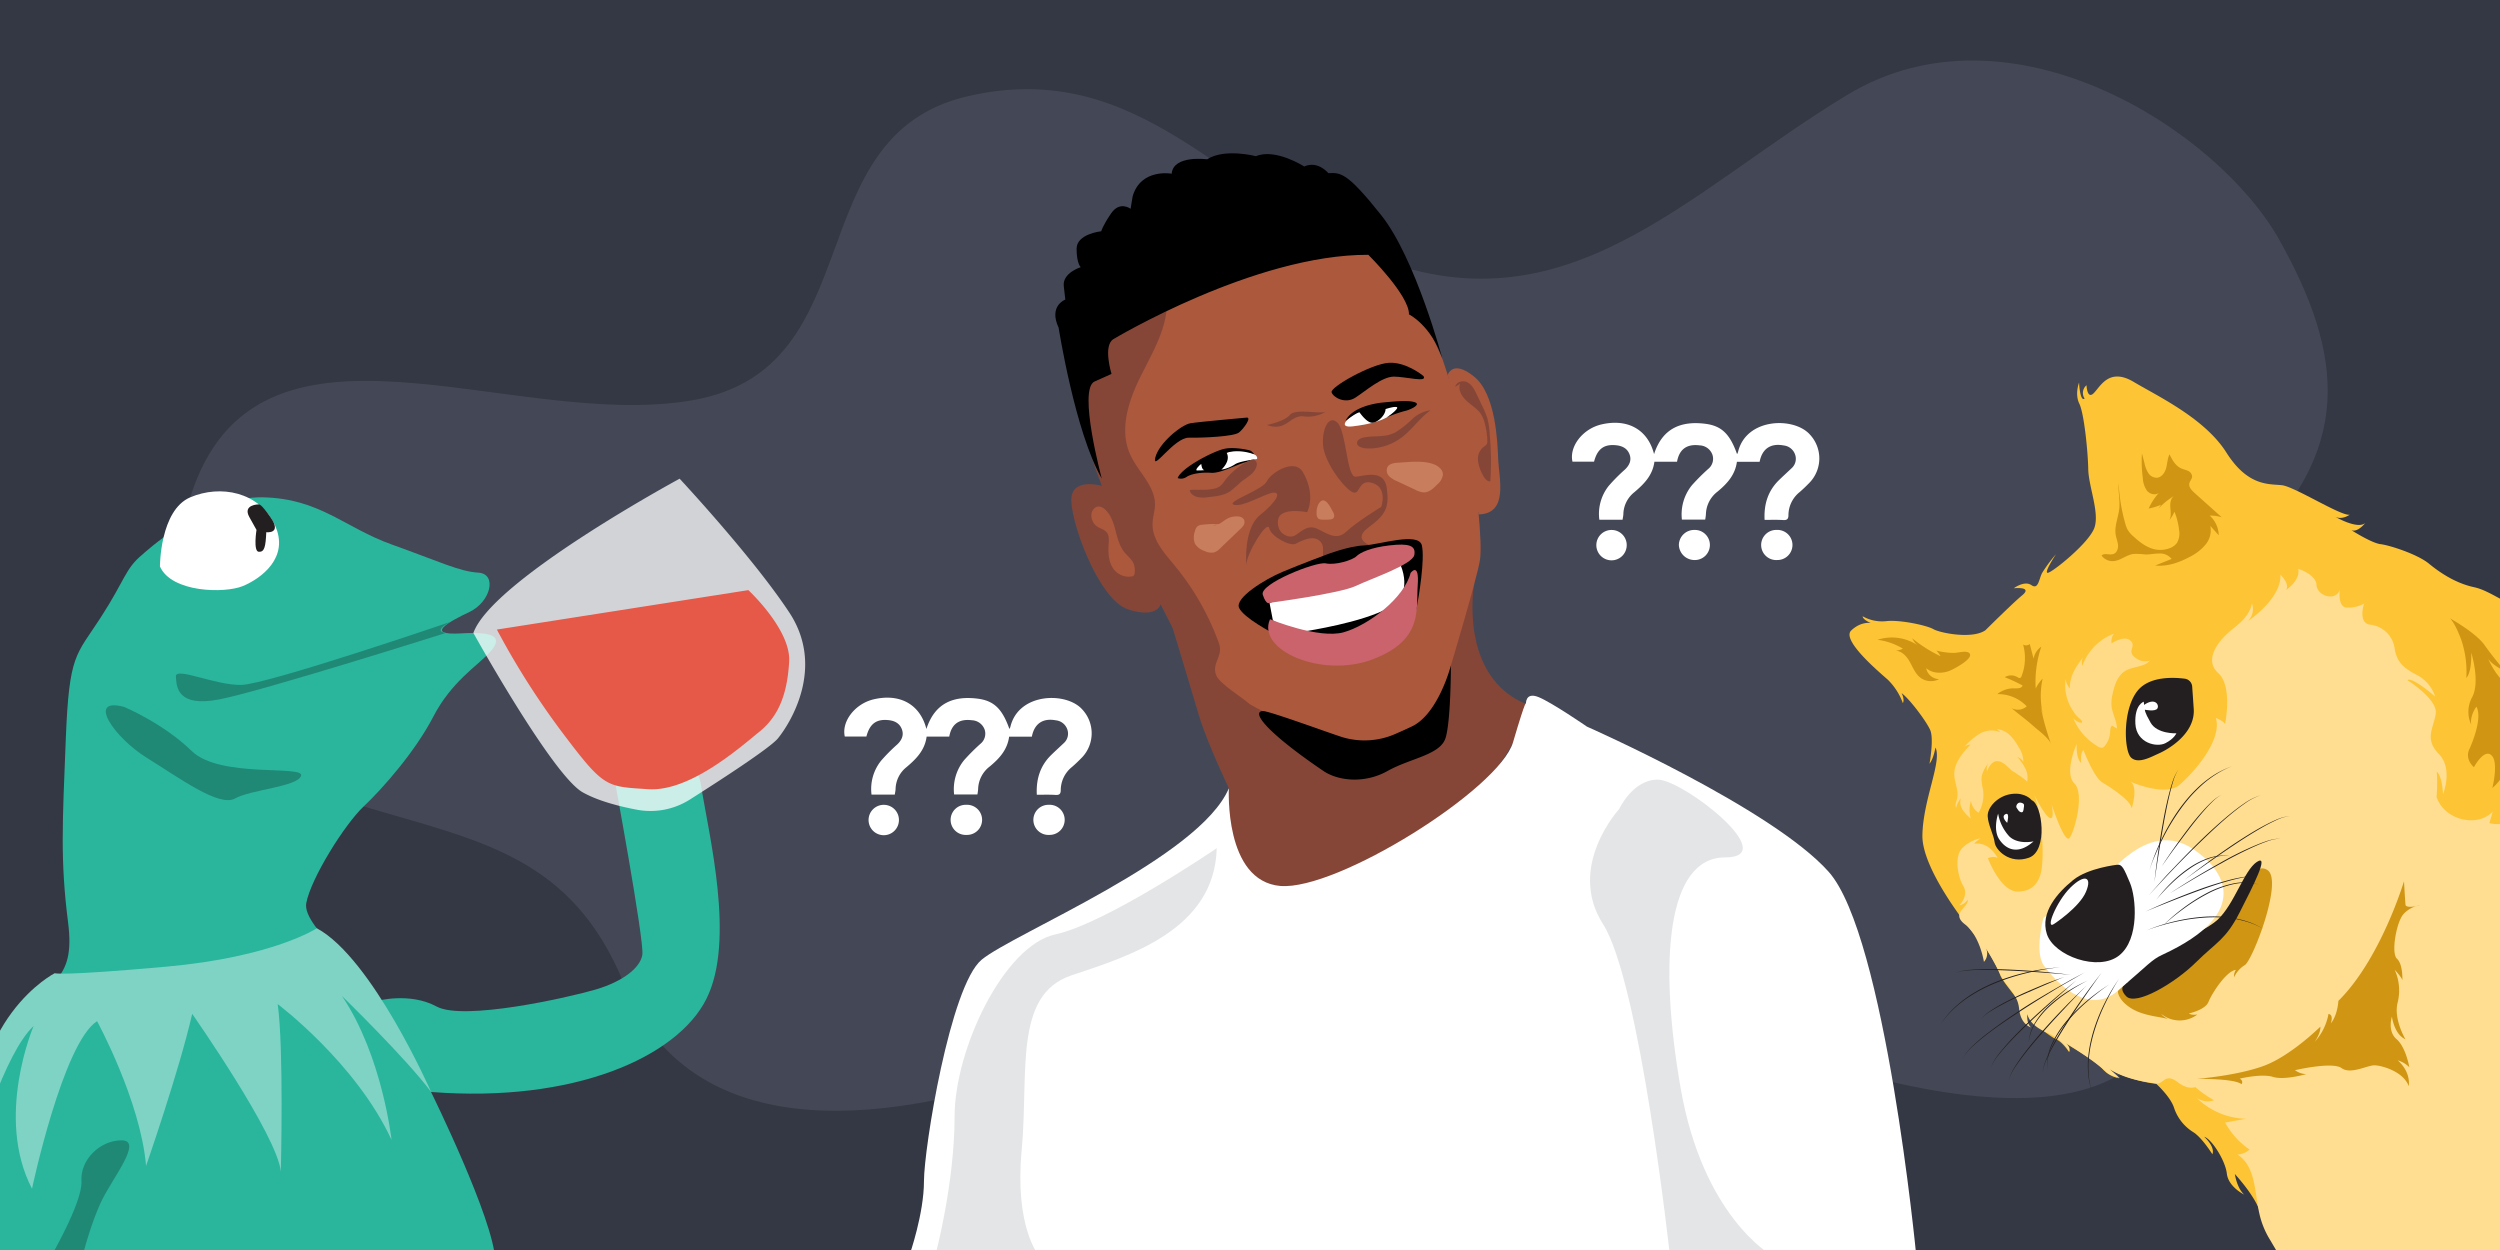
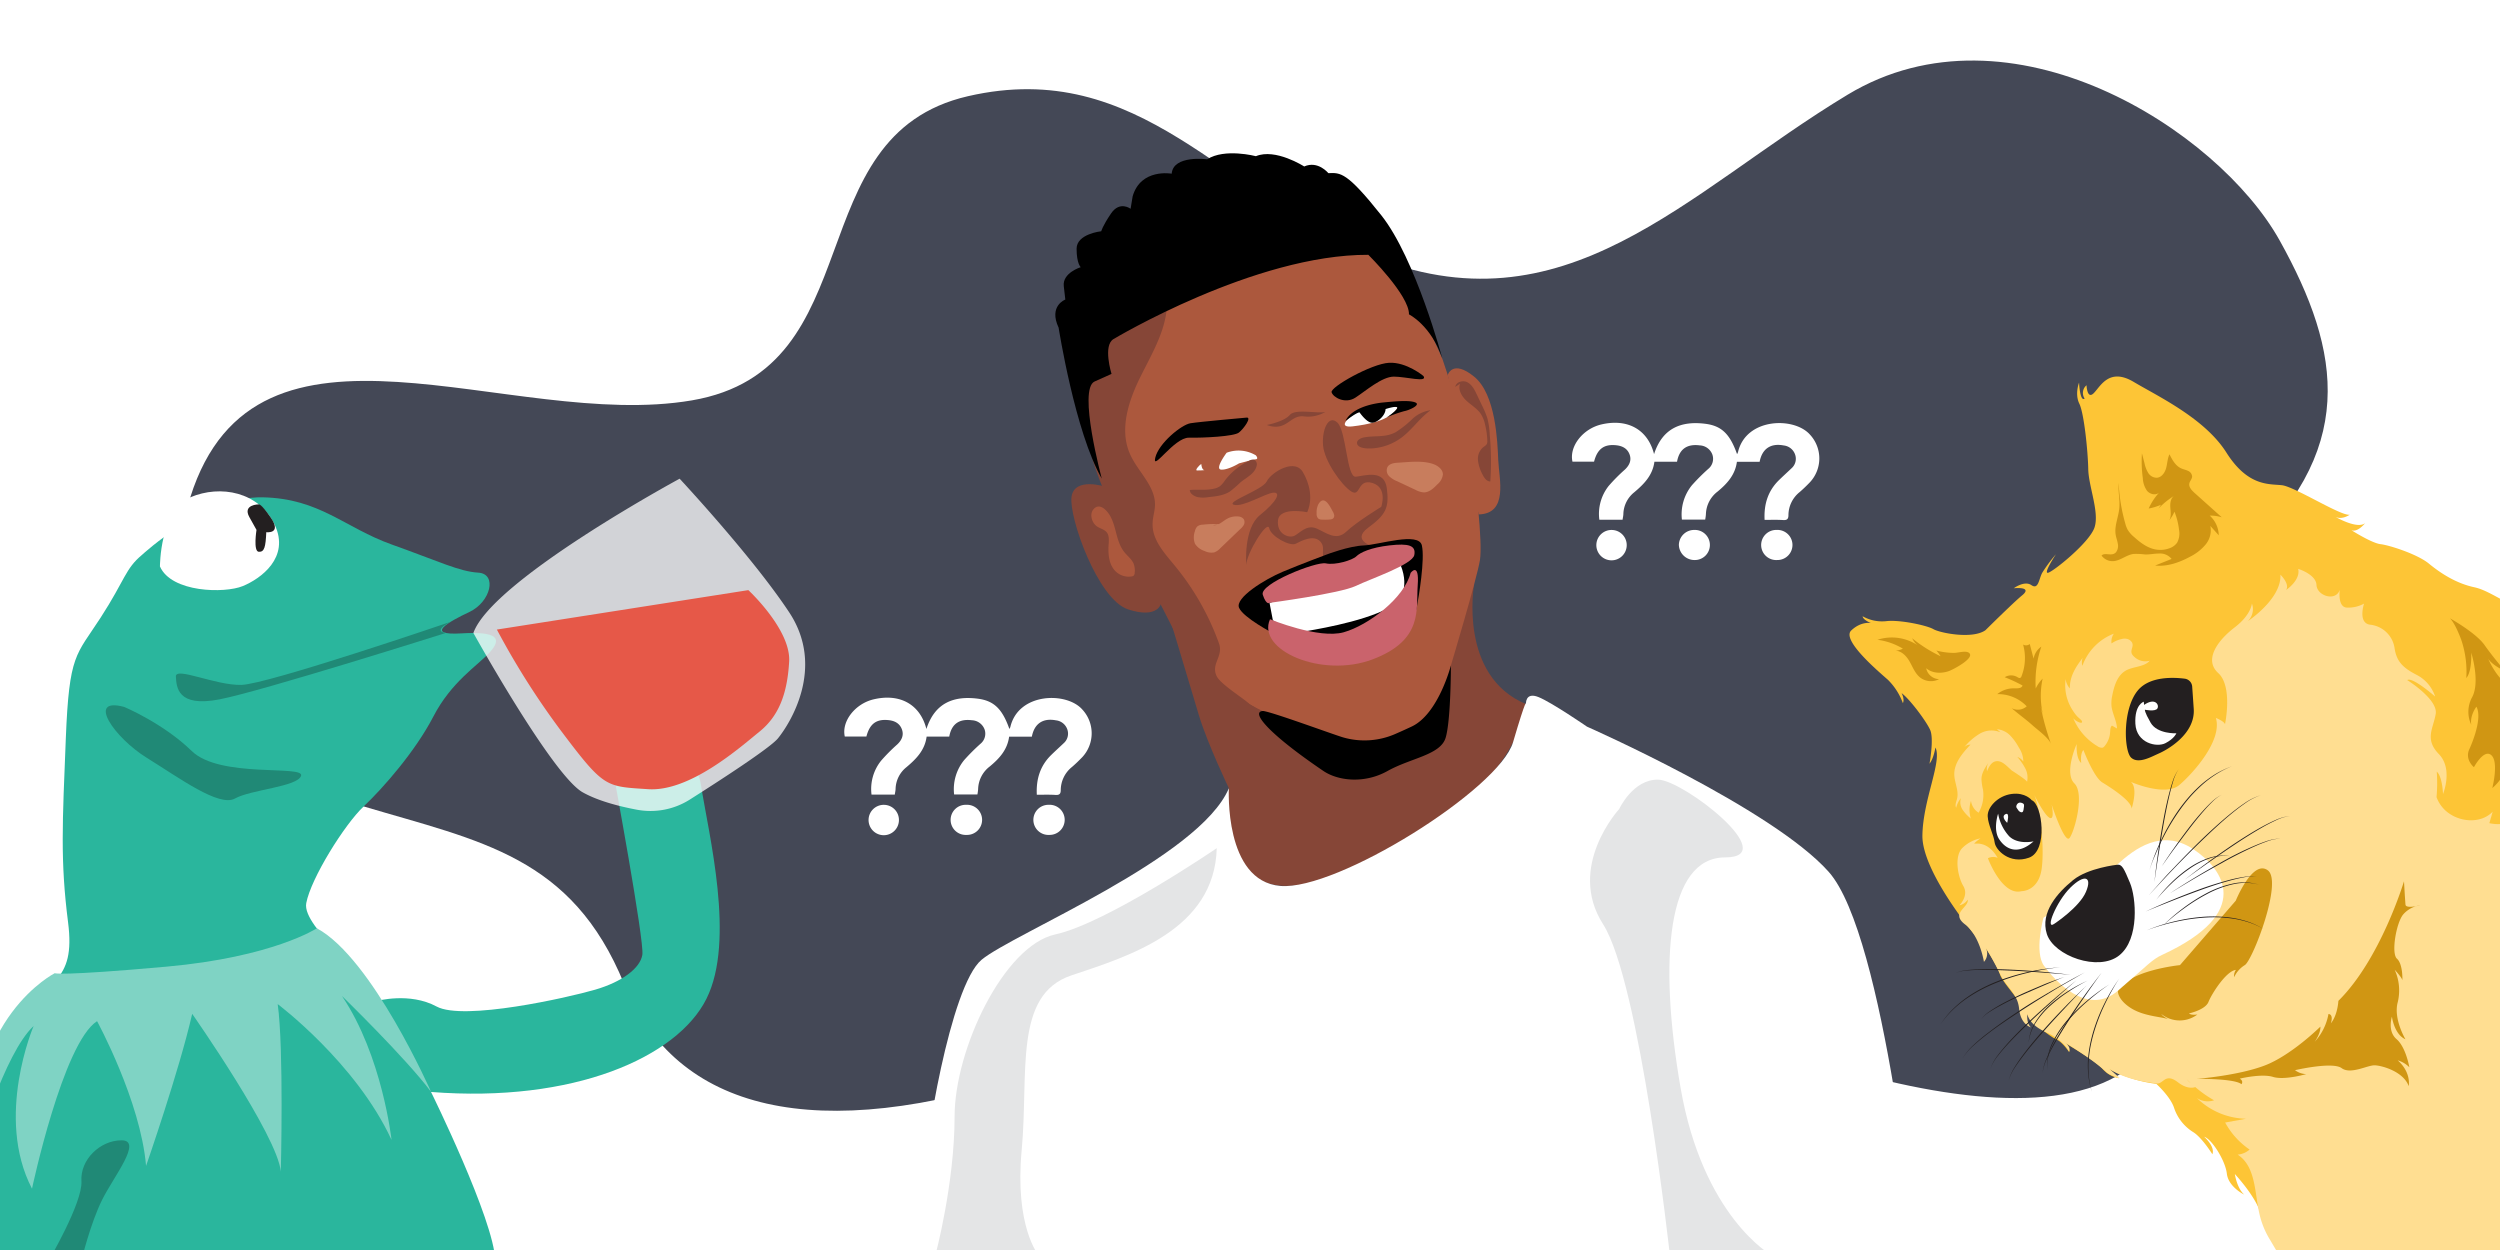
<svg xmlns="http://www.w3.org/2000/svg" id="Layer_1" data-name="Layer 1" viewBox="0 0 800 400">
  <defs>
    <style>.cls-1{fill:#343844;}.cls-2{fill:#444856;}.cls-3{fill:#2ab69d;}.cls-4,.cls-8{fill:#fff;}.cls-5{fill:#231f20;}.cls-6{fill:#7fd3c4;}.cls-7{fill:#208976;}.cls-17,.cls-8{opacity:0.76;}.cls-9{fill:#e65848;}.cls-10{fill:#fdc536;}.cls-11{fill:#ffde91;}.cls-12{fill:#d09613;}.cls-13{fill:#ffdb88;}.cls-14{fill:#864637;}.cls-15{fill:#ac583d;}.cls-16{fill:#ca636c;}.cls-17{fill:#d18967;}.cls-18{fill:#e4e5e6;}</style>
  </defs>
  <title>Sarah-MemeMistakes-Post</title>
-   <rect class="cls-1" width="800" height="400" />
  <path class="cls-2" d="M437.87,81.54c-45.85-18.92-73-63.45-128.11-50.76s-30,87.35-88.36,97.34S82,92.06,60.89,159.14,79,246.93,116.38,258.06,183,274,199.7,314.81,261,366.68,330.87,343.5s116.58-62.78,172.19-35.58,169.5,72.61,190.75,17.29-17-111.35,22.05-146S749.32,112.59,729.52,77,643.14-1,591.28,30.28,500.81,107.51,437.87,81.54Z" />
  <path class="cls-3" d="M45.52,177.49S65.66,158.78,84,159.14s26.26,9.72,41.37,15.11,21.58,8.63,27.69,9,4,9.36-2.87,12.59-14.39,7.56-2.52,6.84,12.95,1.8,9,6.11-12.23,9.36-18,20.51-16.19,23-22.31,28.77S99.48,281.09,98,289s21.58,24.46,22.66,31.3c0,0,10.43-2.88,19.06,1.79s42.09-2.87,50.72-5.39,14.39-6.84,15.11-11.15-9.35-58.64-9.35-58.64,25.54-12.23,28.06,4,11.15,50,1.8,68.71S183.58,353,137.93,349.43c0,0,20.18,40.92,20.54,53.91H-16.35s10.07-20.81,10.43-27.29-4-30.93,8.63-46.76S24.3,314.9,21.78,295.12s-1.8-31.67-.72-58.82,3.24-26.44,11.15-38.67S40,182.07,45.52,177.49Z" />
  <path class="cls-4" d="M51.18,181.26s0-18,9.71-22.12,22-1.75,27,8.75-4.46,17.31-10.23,19.67S54.86,189.66,51.18,181.26Z" />
  <path class="cls-5" d="M82.8,161.4s-5.29,0-3,4.08l2.28,4.09s-1.1,6.87.72,7S85,175,85.21,170.3c0,0,5.1.66,1.43-4.68C83.41,160.92,82.8,161.4,82.8,161.4Z" />
  <path class="cls-6" d="M101.39,297.05s-14,9.22-48.22,12.29-35.65,2.08-35.65,2.08-28.1,14.31-25.24,57.25c0,0,9.11-31.75,18.48-40.34,0,0-12.49,29.08-.52,52.05,0,0,9.89-46.58,20.82-53.61,0,0,13.92,25.5,15.68,46.32,0,0,10.6-30.44,14.76-48.66,0,0,27.32,39,28.36,50.48,0,0,1-39.29-1-53.6,0,0,25,18.73,36.43,43.45,0,0-2.94-26.92-15.87-46.05,0,0,20.42,19.82,28.55,30.72C137.93,349.43,119.17,306.62,101.39,297.05Z" />
  <path class="cls-7" d="M144.14,199S85.59,219,77.21,219.17s-21.15-5.95-20.93-2.65.39,9.92,14,7.27,72.43-21.26,72.43-21.26S138.08,202.23,144.14,199Z" />
  <path class="cls-7" d="M39.76,226.22s12.56,5.28,21.59,14.1,36.13,4.4,35,7.93-16.08,4.41-21.15,7.27-17.85-6.61-28.2-13S27.42,222.91,39.76,226.22Z" />
  <path class="cls-7" d="M26.06,403.34s2.88-11.91,6.64-19.44,13.07-19,6.2-19-13.28,6.2-12.84,13.07-10.63,25.69-10.63,25.69Z" />
  <path class="cls-8" d="M217.48,153.18s-60,32.44-66,49.37c0,0,25.32,45.6,35,51,4.9,2.76,11.73,4.5,17.28,5.55a23.5,23.5,0,0,0,17-3.25c9.67-6.13,25.68-16.51,28.18-19.57,3.62-4.43,15.37-22.52,3.62-40.31S217.48,153.18,217.48,153.18Z" />
  <path class="cls-9" d="M159,201.46l80.47-12.62s13.66,12.65,13.06,22.88-3.26,17.36-9.5,22.41-22.27,19.3-35.63,18.41-14-.3-27-17.52A250.07,250.07,0,0,1,159,201.46Z" />
  <path class="cls-10" d="M635.34,201.67s9.08-9,11.69-11.11.37-2.57-2.62-2.32c0,0,3.39-2.55,5.63-1s2.37-1.82,3.44-3.9a48.37,48.37,0,0,1,4.44-6s-4.18,6.28-2.55,5.95,13.24-9.63,14.87-14.49-1.9-13.14-2-18.69-1.32-17.81-2.85-20.92-.09-6.76-.09-6.76.26,6.28,1.79,5.11a3.18,3.18,0,0,1,.6-4.26s.16,4.68,2.31,2.53,4.9-8.28,12.76-3.61,22.75,11.66,29.68,22.61,13.7,10,17.78,10.46,19,10,21.69,9.43c0,0-2.66,1.94-4.93.5,0,0,7.31,4.34,9.88,2.18,0,0-2.37,3.08-4.42,2.28,0,0,6.52,4.15,9.33,4.47s11.8,3.2,15.47,6.22,8.65,6.31,14.53,7.57,12,7.26,16.76,6c0,0-2.5,1.27-4.15,1.07,0,0,8.27,1.36,11.18,4.27s9,9.61,14.9,10.63c0,0-4.11.14-5.94-1,0,0,3.16,3.92,6.14,4.16S850.35,224,856,229.63a112.75,112.75,0,0,0,10.77,9.43s13.78,137.41-139.35,158.08a30.18,30.18,0,0,1-4.08-8.91c-1.47-5.34-8.19-12.54-8.19-12.54s.62,4.48,3,6.59c0,0-5.07-2.45-5.56-6.72s-4.89-11.1-7.25-11.8c0,0,3.59,3.16,2.62,5.6,0,0-3.21-5.17-6-7a14.54,14.54,0,0,1-6.26-7.85c-1.13-3.55-5.68-7.67-5.68-7.67a43.6,43.6,0,0,1-15.09-4.75s1.89,2.61,3.38,3a9.24,9.24,0,0,1-5.46-3c-2.24-2.63-12-8.28-12-8.28s1.71,1.87,1.26,2.86c0,0-2-3.1-4-4s-8.87-6.09-9.39-8.22c0,0-1.18,2.36.24,3.61,0,0-2.55-1.87-1.78-4.25s-6.14-8.84-7.2-12-4.61-8.45-4.61-8.45.48,2.84-.24,3.66c0,0-.85-5.34-2.26-6.75s-17.86-21.45-17.7-32.91,6.38-23.77,4.16-28.16c0,0-.52,3.51-1.89,5.19,0,0,1.48-7.94.22-10.79s-6.63-10-9.16-11.8c0,0,1.07,1.91.42,3.2a20.3,20.3,0,0,0-4.77-7.45c-3.14-2.77-14.93-12.74-11.77-15.78s6.32-2.4,6.32-2.4-2.61-1-2.65-2.16a12.59,12.59,0,0,0,7.55,1.56c4.24-.52,12.94,1.32,15.09,2.56S631.19,204.61,635.34,201.67Z" />
  <path class="cls-11" d="M861.58,242.06a6,6,0,0,1-3.68,2.55c-1.95.26-3.72-1.13-5-2.59s-2.54-3.16-4.37-3.89-4.47.18-4.59,2.15a48.6,48.6,0,0,1-5.57,10.24,17.2,17.2,0,0,1-6.25,5.89c-2.6,1.26-6,1.27-8.18-.61a14.32,14.32,0,0,1-6.76,16.44,4.48,4.48,0,0,1-3.92.51,4.78,4.78,0,0,1-2-2.48,25.07,25.07,0,0,1-2.37-11,12.48,12.48,0,0,1-12.3,4.14l1.07-3.67c-4,4.16-11.48,3.36-15.52-.77a10.66,10.66,0,0,1-2.45-3.89,50.43,50.43,0,0,0,.07-8.16c1.84,1.62,2,7.18,2,7.18s3.32-8-1.33-12.8-1.77-8.18-1-12.85-9.12-10.82-9.12-10.82c1.66-1.14,8.94,5.27,8.94,5.27a12,12,0,0,0-5.88-6.92c-4.68-2.38-6.47-4.49-7.1-8.52a8.82,8.82,0,0,0-7.77-7.55c-4.1-.48-2-6.76-2-6.76a10.4,10.4,0,0,1-5.66,1.27c-2.88-.34-2.11-5.66-2.11-5.66-1.32,3.86-7.31,1.89-7.45-1.55s-5.87-5.17-5.87-5.17c.88,3.59-3.87,6.76-3.87,6.76,1.31-1.91-1.81-4.91-1.81-4.91.42,7.73-10.4,14.86-10.4,14.86a5.32,5.32,0,0,0,1.28-5.62s-.23,3.6-5.52,7.64-10,10.28-5.26,14.6S712,231.74,712,231.74c-.33-1-2.92-2-2.92-2,2.14,7.16-7.17,17.58-11.68,21.45s-15.56-1-15.56-1c2.46,1.8.28,8.58.28,8.58,0-2.47-6.68-6.74-9.4-8.4S666.69,240,666.69,240c-1.11,1.23-.69,4.17-.69,4.17-1.8-1.58-1.47-6.07-1.47-6.07s-4.13,9.22-.73,12.59,0,15.57-1.57,17.49-5.71-10.73-5.71-10.73,1.13,5.22-.69,4.23-5.16-7.86-5.16-7.86c2,3.59,3.65,16.53,2.69,24s-6.49,7.36-6.49,7.36c-6.25,1.59-10.74-10.54-10.74-10.54a3.74,3.74,0,0,1,3.13-.13c-3.71-6.28-8.06-4-7.42-4.7a11.3,11.3,0,0,1,1.93-1.53,11.37,11.37,0,0,0-6,3.26c-2.36,2.67-1.35,8.88.5,12s-1.27,6.16-1.27,6.16a4.07,4.07,0,0,0,2.66-1.82c.52,2.42-5.64,4.28-.86,7.92s6.06,12,6.06,12a4,4,0,0,0,.6-4.51c.15.25,2.5,4.09,4.59,8.42,2.16,4.49,5.56,6.07,6.07,11.14s3.8,5.91,3.8,5.91c-1.63-1.43-1.13-4.41-1.13-4.41s0,3.28,5.9,5.94,7.44,6.24,7.44,6.24c.62-1.63-1.26-2.86-1.26-2.86,8.35,5.11,12,8.28,13.18,9.43s4.26,1.86,4.26,1.86l-3.38-3c5,3.56,12.76,4.4,15.09,4.75s2.73-3.61,6.93-.37c2.53,1.95,4.43,1.89,5.55,1.53a36.42,36.42,0,0,0,6,4.22,6.24,6.24,0,0,1-5.5-.72A23.23,23.23,0,0,0,718.72,358l-6.67,1.21a24.79,24.79,0,0,0,7.82,8.65,6.66,6.66,0,0,1-3.83,1.62c5.87,3.78,5.41,12.25,7,19.06a27.07,27.07,0,0,0,3.29,8.07c.8,1.31,14.44,24.76,15.81,25.44a9.57,9.57,0,0,0,5,.54,265.53,265.53,0,0,0,34.24-5,76.3,76.3,0,0,0,16.23-4.78c8.36-3.8,2.57-32.31,9.59-38.23q10.79-9.11,22.41-17.14c3.2-2.21,6.48-4.39,9-7.31,2.72-3.09,4.5-6.87,6.43-10.5,4.41-8.27,9.77-16,14-24.39a101.61,101.61,0,0,0,10.72-40.77c.22-4.71.09-9.53-1.48-14-.76-2.16-1.88-4.32-1.72-6.61.09-1.31.59-2.57.62-3.89C867.23,246.67,864.27,244.1,861.58,242.06Zm-161.8,103.3c.39.42.79.82,1.2,1.22A5.58,5.58,0,0,1,699.78,345.36Z" />
  <path class="cls-12" d="M677.73,317.11s-.23,2.61,4,5.38,9.92,2.82,12.14,3.68c0,0-2-1.09-2.22-1.67a9.38,9.38,0,0,0,11.51.14s-1.94.32-2.69-.34c0,0,5.24-1.13,6.25-3.7s5.66-9.9,8.78-10.24a3.3,3.3,0,0,0-.57,2.34,8.77,8.77,0,0,1,3.4-3.86c2.47-1.47,12.24-26.72,7.37-30.33s-10.25,9.7-10.25,9.7l-17.86,20.63S681.12,310.47,677.73,317.11Z" />
  <path class="cls-5" d="M701.5,219.71a2.74,2.74,0,0,0-2.37-2.53c-3.69-.47-11-.77-14.83,3.53-5.19,5.89-4.66,19.57-2.34,21.73s6.5-.3,8.91-1.35,11.7-6.08,11.12-14.3C701.75,223.27,701.6,221.07,701.5,219.71Z" />
  <path class="cls-4" d="M686,224.55s-3,.89-2.68,7.07,6.84,7.65,9.65,6.18,3.48-3.14,3.48-3.14-6.13.29-8.25-3.4-1.83-4.15-1.83-4.15,3.34.71,4-.41-.69-3.59-4.26-1.14Z" />
  <path class="cls-5" d="M650.16,256.07s-2-2.6-6.47-2-7.77,4.33-7.63,7.13,1.93,5.91,2.22,8.35,4.8,7.13,11,4.91S653.5,257.34,650.16,256.07Z" />
  <path class="cls-4" d="M650.75,269.23s-4.93,1.17-7.8-1.61a14.4,14.4,0,0,1-3.55-7.25s-1.74,5,.34,8.19S645.66,273.77,650.75,269.23Z" />
-   <path class="cls-5" d="M680.86,314.33s-3.56,1.33-.46,4.49S696,314.56,702.64,308s9.55-7.25,14-15.94,9.66-18.94,5.55-16.24-7.17,13.52-12.58,18.52S685,305.63,680.86,314.33Z" />
  <path class="cls-4" d="M642.3,263.31s-2.13-1.93-.58-2.76S642.3,263.31,642.3,263.31Z" />
  <path class="cls-4" d="M653.9,293.69s-3,11.05.19,15.37,13.67,16.48,23.6,8,10.81-9.94,14.26-11.53c29.24-13.51,19.73-27.39,9.74-33.9s-18.55-.1-24.21,5.07S653.9,293.69,653.9,293.69Z" />
  <path class="cls-4" d="M646.51,259.84c.9.38,1-.42,1.09-1.24s.42-1.4-.82-1.73-1.84,1.16-1.45,1.64S645.88,259.57,646.51,259.84Z" />
  <path class="cls-5" d="M677.48,276.72s-9.28,1-14.09,4.91S652.74,291.9,655,298.9s16.53,12.12,23.14,6.84,5.37-18.69,3.47-23.18S679.11,276.49,677.48,276.72Z" />
  <path class="cls-4" d="M657.41,295.59s8-5.26,10.1-10.21-.53-5.75-5-1.33S654.2,297.92,657.41,295.59Z" />
  <path class="cls-12" d="M769.28,282s-7.44,24.86-21,38.28c0,0-.19,4.44-2.41,7.2,0,0,1-2.85-.76-3a17.78,17.78,0,0,1-4.39,8.87s1.94-2.68,1.8-4.83c0,0-9.37,9.29-18,12.51s-21.47,4.2-21.47,4.2,12.11-.14,14.22,1.72c0,0,.81-1-.56-1.78,0,0,7-1.7,10.65-.56s10.64-.9,10.64-.9a6.3,6.3,0,0,1-3.6-1.25s12-2.81,14.92-.66,8.3-1,10.65-.9,9.12,2,10.83,6.66c0,0,.86-4.38-3.54-8.25a8.61,8.61,0,0,1,3.73,2.21s-1.09-6.42-4.1-9-1.47-7.19-1.47-7.19.69,5.64,4.32,7.24c0,0-3.94-6.58-2.45-11.91a16,16,0,0,0-1-10.35s2.31,2.47,2.48,3.37c0,0,.19-5.19-1.74-6.89s-.23-11.52,2-14.17a8.72,8.72,0,0,1,5.46-2.92s-4.59,1.2-4.73-.21S769.28,282,769.28,282Z" />
  <path class="cls-12" d="M790.1,239.94s4.61-9.69,2.35-13.8c0,0-2.15,2.78-1.64,5.79a9.71,9.71,0,0,1,.32-8.91c2.57-5-.33-14.17-.33-14.17s.29,6-1.58,8.12a31.88,31.88,0,0,0-1.65-12.32c-2.22-5.87-3.64-6.82-3.64-6.82s8.31,4.6,11.12,8.59,6.62,8.4,6.62,8.4-4.29-2-5.46-4.06c0,0,2.37,5.86,6.47,8.57s-.86,8,1.84,10.82,7.77,12.13,6.46,16.7-3.42,13.12-2.16,15.28c0,0-3.32-8-2.59-13.14s-5.26-9.6-5.26-9.6,2.41,3.93.56,7.58a15.5,15.5,0,0,1-4,5.22s2.13-8.23-.26-10.49-5.61,3.8-5.61,3.8S788.77,243.19,790.1,239.94Z" />
  <path class="cls-13" d="M661,217.31a5.72,5.72,0,0,0,1.35,3c-.07-4,2-7,4.12-9.83a4,4,0,0,0-.11,2.59,17.27,17.27,0,0,1,10.08-10.3,4.44,4.44,0,0,0-.75,3.13,9,9,0,0,1,3.23-1.41,3.63,3.63,0,0,1,1.71-.05,2.53,2.53,0,0,1,1.59,1.12c.73,1.29-.63,2.4,0,3.72a3.1,3.1,0,0,0,.76.91,5.1,5.1,0,0,0,4.94,1.24c-1.67,1.94-5,1.83-7.38,3-2.94,1.5-4,4.91-4.64,8.26a10.91,10.91,0,0,0-.22,3.25c.26,2.36,1.71,4.87,1.75,7.17l-1.61-.92c-.53.47-.52,1.34-.58,2.12a7.59,7.59,0,0,1-1.83,4.51,1.18,1.18,0,0,1-.64.45,2.48,2.48,0,0,1-1.62-.51,18.89,18.89,0,0,1-7.77-9.07c.31.82,3.22,2.38,2.85,1.12-.12-.4-1.12-1.14-1.44-1.48a12.91,12.91,0,0,1-1.56-2.07A14.64,14.64,0,0,1,661,217.31Z" />
  <path class="cls-13" d="M648.65,250.22a6.27,6.27,0,0,0-.57-4.34,18.29,18.29,0,0,0-2.54-3.66,3.94,3.94,0,0,1,1.92,1.49,8,8,0,0,0-1.42-4.47,17.06,17.06,0,0,0-2.79-3.89,6.69,6.69,0,0,0-4.24-2l1.16,1a7.39,7.39,0,0,0-6.61.41,18.92,18.92,0,0,0-5.14,4.52,2.67,2.67,0,0,1,2.13-1c-2.55,2.73-5.27,5.87-5.18,9.61.07,2.57,1.49,5.1.91,7.6-.23,1-.78,2.1-.31,3a7.84,7.84,0,0,1,1.53-3.1,4.3,4.3,0,0,0,.52,3.71,12.7,12.7,0,0,0,2.65,2.83,9.05,9.05,0,0,1,.05-5.66,5.23,5.23,0,0,0,2.44,3.8,11.43,11.43,0,0,0,1.4-7.37,18.28,18.28,0,0,1-.49-3.36c0-2,1.26-3.87,2.44-5.56a3.71,3.71,0,0,0-.65,3c.55-1.32,1.28-2.8,2.67-3.14,2.15-.52,3.87,1.83,5.35,3C644.55,247.06,648.77,249.77,648.65,250.22Z" />
  <path class="cls-12" d="M677.16,176.67a3.4,3.4,0,0,0,.53-2.74c-.15-.94-.51-1.85-.67-2.79-.47-2.82.87-5.6,1.15-8.45.27-2.7-.42-5.42-.21-8.13a57.46,57.46,0,0,0,2.11,12.89,9.19,9.19,0,0,0,.79,2.08,9.29,9.29,0,0,0,2.06,2.32c2,1.81,4.3,3.56,7,4a8.34,8.34,0,0,0,4.26-.39,5,5,0,0,0,2.49-1.79,6.15,6.15,0,0,0,.62-4.15,22.61,22.61,0,0,0-1.46-5.78,12.27,12.27,0,0,1-1.66,2.76c.67-1.2.44-2.68.34-4.05s.07-3,1.19-3.76a24,24,0,0,0-5,4.08l.82-1.25a18.14,18.14,0,0,1-3.94,1.21,19.06,19.06,0,0,1,3.35-5.11c-1.06,1-2.93.56-3.87-.56A7.53,7.53,0,0,1,685.7,153a39,39,0,0,1-.28-7.94l.84,3.25a9.6,9.6,0,0,0,1.19,3.05,3.22,3.22,0,0,0,2.76,1.52c1.52-.12,2.55-1.63,2.95-3.09s.42-3.05,1.07-4.42c.89,1.77,1.91,3.67,3.71,4.49.71.33,1.5.46,2.21.81a2.12,2.12,0,0,1,1.33,1.78c0,.81-.73,1.45-.89,2.24-.23,1.17.74,2.19,1.62,3l8.75,7.84a12.64,12.64,0,0,0-3.86-.54,8.73,8.73,0,0,1,2.9,6.3l-2.69-3a7.16,7.16,0,0,1-1.55,6,15.46,15.46,0,0,1-5,3.89c-3.41,1.84-7.26,3.19-11.11,2.79l5.26-2.11a4.69,4.69,0,0,0-4-1.73c-1.5,0-3,.34-4.49.3a21.33,21.33,0,0,0-3.74-.16c-2.45.34-4.52,2.49-7,2.29a4.33,4.33,0,0,1-3.18-1.78C673.6,176.6,675.84,178.25,677.16,176.67Z" />
  <path class="cls-12" d="M619.65,208.17A14.13,14.13,0,0,1,621,210a44,44,0,0,1-9.11-5.77,5.83,5.83,0,0,0,1.76,2.26,14.92,14.92,0,0,0-12.87-1.76,21,21,0,0,1,8.14,2.84,6.13,6.13,0,0,1-2.48.65c2,0,3.65,1.73,4.65,3.5s1.75,3.8,3.34,5.07a5.63,5.63,0,0,0,6.07.54,4.37,4.37,0,0,1-4.12-3.5c1.94,1.67,4.87,1.78,7.28.91,1.35-.48,8.44-4.2,6.44-5.81-1-.84-3.58,0-4.84,0A22.38,22.38,0,0,1,619.65,208.17Z" />
  <path class="cls-5" d="M686.6,291.69q4.26-2,8.61-3.76c2.89-1.2,5.82-2.33,8.76-3.4s5.93-2,9-2.84c1.52-.4,3.05-.76,4.6-1a14.42,14.42,0,0,1,4.68-.13,14.32,14.32,0,0,0-4.66.28c-1.54.29-3,.67-4.56,1.1-3,.84-6,1.84-8.91,2.9s-5.87,2.17-8.78,3.32S689.49,290.47,686.6,291.69Z" />
  <path class="cls-5" d="M694.39,285.86c2.77-1.83,5.59-3.6,8.43-5.31s5.72-3.36,8.64-5,5.87-3.11,8.91-4.45c1.52-.67,3.06-1.31,4.63-1.84a15.42,15.42,0,0,1,4.88-.94,15.19,15.19,0,0,0-4.83,1.08c-1.56.56-3.08,1.22-4.58,1.91-3,1.39-6,2.91-8.87,4.51s-5.8,3.22-8.66,4.89S697.22,284.12,694.39,285.86Z" />
  <path class="cls-5" d="M699,281.6q3.9-3.09,7.93-6t8.17-5.69c2.78-1.82,5.58-3.6,8.49-5.21,1.46-.8,2.94-1.57,4.46-2.23a15.14,15.14,0,0,1,4.77-1.36,15.14,15.14,0,0,0-4.71,1.49c-1.5.7-3,1.48-4.4,2.3-2.88,1.65-5.68,3.42-8.44,5.26s-5.49,3.72-8.2,5.63S701.62,279.63,699,281.6Z" />
  <path class="cls-5" d="M690,287.94a49.22,49.22,0,0,1,4.72-5.39,42.45,42.45,0,0,1,5.48-4.61,25.67,25.67,0,0,1,6.36-3.31,15.63,15.63,0,0,1,3.51-.78,13.33,13.33,0,0,1,3.57.13,14.76,14.76,0,0,0-7,.87,26.17,26.17,0,0,0-6.26,3.34,44.13,44.13,0,0,0-5.5,4.53c-.87.82-1.7,1.67-2.52,2.54S690.76,287,690,287.94Z" />
  <path class="cls-5" d="M691.94,296.39a63.19,63.19,0,0,1,6.66-5.77,56.59,56.59,0,0,1,7.44-4.76,32,32,0,0,1,8.27-3.07,16.38,16.38,0,0,1,8.73.36,15.24,15.24,0,0,0-4.34-.63,18.27,18.27,0,0,0-4.35.5,33,33,0,0,0-8.17,3.11,59.19,59.19,0,0,0-7.44,4.68q-1.79,1.29-3.48,2.69C694.12,294.43,693,295.39,691.94,296.39Z" />
  <path class="cls-5" d="M687.67,286.45c1.32-1.52,2.67-3,4-4.52s2.74-3,4.13-4.43q4.15-4.39,8.48-8.63c2.92-2.8,5.89-5.53,9-8.1,1.56-1.27,3.15-2.52,4.83-3.65a18.33,18.33,0,0,1,5.41-2.67,18.6,18.6,0,0,0-5.33,2.79c-1.65,1.15-3.23,2.4-4.78,3.69-3.09,2.59-6,5.34-8.93,8.16s-5.75,5.65-8.55,8.55c-1.4,1.45-2.78,2.91-4.16,4.39S689,285,687.67,286.45Z" />
  <path class="cls-5" d="M691.76,277.24q2-3.17,4.2-6.24c1.44-2.05,2.93-4.07,4.45-6.06s3.12-3.93,4.81-5.78c.85-.93,1.72-1.83,2.65-2.68a11.5,11.5,0,0,1,3.08-2.14,11.25,11.25,0,0,0-3,2.25c-.9.86-1.75,1.78-2.57,2.72-1.65,1.88-3.23,3.83-4.75,5.82s-3,4-4.5,6S693.2,275.19,691.76,277.24Z" />
  <path class="cls-5" d="M689.42,282.27q.48-4.61,1.13-9.2c.43-3.06.92-6.12,1.45-9.16s1.14-6.08,1.88-9.08c.38-1.5.78-3,1.27-4.47a14.72,14.72,0,0,1,2-4.18,14.38,14.38,0,0,0-1.84,4.23c-.45,1.47-.83,3-1.18,4.47-.69,3-1.28,6-1.82,9.08s-1,6.09-1.51,9.14S689.85,279.21,689.42,282.27Z" />
  <path class="cls-5" d="M687.8,278.53a69.31,69.31,0,0,1,4-10.2,66.59,66.59,0,0,1,5.59-9.46c1.08-1.48,2.22-2.92,3.44-4.29a46.05,46.05,0,0,1,3.93-3.85,37.08,37.08,0,0,1,4.47-3.2,32.64,32.64,0,0,1,5-2.34,32.42,32.42,0,0,0-4.89,2.46,37,37,0,0,0-4.39,3.26,52.21,52.21,0,0,0-3.88,3.85,53.77,53.77,0,0,0-3.4,4.29,68.53,68.53,0,0,0-5.63,9.38q-1.23,2.44-2.29,5C689,275.09,688.37,276.79,687.8,278.53Z" />
  <path class="cls-5" d="M687,297.67a60.07,60.07,0,0,1,9.18-2.91,57.85,57.85,0,0,1,9.53-1.43c1.6-.09,3.21-.1,4.82,0a37,37,0,0,1,4.8.56,32.63,32.63,0,0,1,4.65,1.27,27.89,27.89,0,0,1,4.33,2.1,27.25,27.25,0,0,0-4.38-2,32.53,32.53,0,0,0-4.64-1.18,42.39,42.39,0,0,0-4.77-.51,47.81,47.81,0,0,0-4.79.05,60.9,60.9,0,0,0-9.5,1.36c-1.57.34-3.12.73-4.66,1.18S688.54,297.1,687,297.67Z" />
  <path class="cls-12" d="M656.37,238.17A85,85,0,0,1,653,226.06l.83,2.95a26.11,26.11,0,0,1-.18-11.86,11.69,11.69,0,0,0-2.22,3.17,35.07,35.07,0,0,1,1.8-13.4,5.85,5.85,0,0,0-2.48,3.87l-1.23-4.71a1.82,1.82,0,0,1-2.13.17,16,16,0,0,1-.5,10.13.92.92,0,0,1-.38.52c-.32.17-.69-.07-1-.25a3.88,3.88,0,0,0-4,.06,47.75,47.75,0,0,1,5.71,2.66c-.33.95-1.65.92-2.66.9a8.3,8.3,0,0,0-5.43,1.85,12.74,12.74,0,0,1,9.42,3.9,4.22,4.22,0,0,1-4.81.59c2.15,1.92,4.55,3.57,6.7,5.52C652.07,233.6,655.62,236.1,656.37,238.17Z" />
  <path class="cls-5" d="M672.47,311.31c-1.84,2.54-3.63,5.1-5.41,7.67s-3.53,5.17-5.21,7.81-3.33,5.3-4.83,8c-.75,1.37-1.47,2.77-2.09,4.2a14.38,14.38,0,0,0-1.32,4.47,14.58,14.58,0,0,1,1.18-4.53c.6-1.45,1.29-2.86,2-4.25,1.46-2.77,3.1-5.45,4.78-8.09s3.46-5.23,5.28-7.78S670.54,313.78,672.47,311.31Z" />
  <path class="cls-5" d="M667.75,315.32q-3.48,3.54-6.89,7.18c-2.27,2.42-4.53,4.85-6.72,7.34s-4.35,5-6.38,7.63c-1,1.31-2,2.64-2.89,4a15.15,15.15,0,0,0-2.13,4.46,15,15,0,0,1,2-4.54c.87-1.42,1.83-2.77,2.83-4.1,2-2.66,4.14-5.2,6.33-7.69s4.47-4.92,6.78-7.3S665.35,317.61,667.75,315.32Z" />
  <path class="cls-5" d="M664.48,313.69q-3.78,3.24-7.49,6.56c-2.47,2.21-4.93,4.43-7.33,6.73s-4.77,4.6-7,7c-1.12,1.22-2.22,2.46-3.23,3.77a14.9,14.9,0,0,0-2.51,4.26,15.28,15.28,0,0,1,2.39-4.35c1-1.33,2.07-2.6,3.18-3.84,2.22-2.47,4.58-4.81,7-7.11s4.88-4.5,7.38-6.68S661.89,315.76,664.48,313.69Z" />
  <path class="cls-5" d="M668.05,313.79c-1.07.52-2.12,1.1-3.15,1.7s-2,1.22-3,1.88a45.89,45.89,0,0,0-5.66,4.34,26.7,26.7,0,0,0-4.66,5.35,14.9,14.9,0,0,0-2.41,6.63,13.21,13.21,0,0,1,.67-3.51,15.07,15.07,0,0,1,1.55-3.24,25.83,25.83,0,0,1,4.65-5.46,43.79,43.79,0,0,1,5.73-4.31A48.38,48.38,0,0,1,668.05,313.79Z" />
  <path class="cls-5" d="M675,315c-1.22.82-2.4,1.69-3.56,2.59s-2.3,1.83-3.4,2.79a57.89,57.89,0,0,0-6.23,6.2,32.9,32.9,0,0,0-4.87,7.27,18.2,18.2,0,0,0-1.46,4.12,15.64,15.64,0,0,0-.37,4.37,16.58,16.58,0,0,1,1.61-8.59,32.34,32.34,0,0,1,4.86-7.37,55.7,55.7,0,0,1,6.3-6.18A64.51,64.51,0,0,1,675,315Z" />
  <path class="cls-5" d="M667.12,311.17c-1.76,1-3.5,2-5.24,3s-3.48,2-5.21,3.08c-3.45,2.07-6.88,4.2-10.25,6.41s-6.74,4.43-9.95,6.87c-1.61,1.22-3.18,2.47-4.67,3.83a18.2,18.2,0,0,0-3.91,4.57,18.46,18.46,0,0,1,3.81-4.68c1.48-1.38,3-2.65,4.65-3.88,3.19-2.47,6.53-4.75,9.9-7s6.84-4.29,10.32-6.34c1.74-1,3.48-2,5.24-3S665.34,312.12,667.12,311.17Z" />
  <path class="cls-5" d="M660.58,312.62q-3.48,1.41-6.93,2.9c-2.31,1-4.6,2-6.87,3s-4.53,2.13-6.73,3.32c-1.1.59-2.19,1.21-3.24,1.89a11.34,11.34,0,0,0-2.85,2.4,11.29,11.29,0,0,1,2.77-2.52c1-.71,2.11-1.36,3.2-2,2.19-1.23,4.45-2.32,6.72-3.38s4.58-2,6.91-3S658.22,313.46,660.58,312.62Z" />
  <path class="cls-5" d="M662.65,311.94q-4.6-.4-9.24-.73c-3.08-.22-6.16-.44-9.24-.58s-6.17-.26-9.26-.26c-1.54,0-3.09,0-4.62.14a14.53,14.53,0,0,0-4.53.84,14.46,14.46,0,0,1,4.51-1c1.55-.14,3.09-.2,4.64-.23,3.09-.05,6.18.06,9.27.2s6.17.37,9.25.64S659.59,311.56,662.65,311.94Z" />
  <path class="cls-5" d="M659.37,309.53c-1.82.16-3.63.43-5.43.74s-3.59.69-5.36,1.12a68,68,0,0,0-10.41,3.38,53,53,0,0,0-4.93,2.35,49.27,49.27,0,0,0-4.63,2.91,39.16,39.16,0,0,0-4.16,3.55,32,32,0,0,0-3.49,4.21,31.91,31.91,0,0,1,3.38-4.31,38.45,38.45,0,0,1,4.13-3.63,43.31,43.31,0,0,1,4.63-3,55,55,0,0,1,4.95-2.4,67.73,67.73,0,0,1,10.47-3.32A68.65,68.65,0,0,1,659.37,309.53Z" />
  <path class="cls-5" d="M678.2,313.08c-.9,1.33-1.71,2.72-2.49,4.12s-1.52,2.82-2.2,4.27a59.92,59.92,0,0,0-3.45,8.95c-.45,1.53-.83,3.09-1.13,4.66a44.5,44.5,0,0,0-.58,4.76,34.83,34.83,0,0,0,.11,4.79,29.07,29.07,0,0,0,.93,4.71,27.94,27.94,0,0,1-1.07-4.69,32.34,32.34,0,0,1-.2-4.82,38.73,38.73,0,0,1,.54-4.8,47.84,47.84,0,0,1,1.11-4.7,57.51,57.51,0,0,1,3.53-9A59,59,0,0,1,678.2,313.08Z" />
  <path class="cls-14" d="M471.69,187.15s-5.06,29.12,16.62,38.16c0,0-1.44,18.43-25.12,35.42s-52.6,30-63.44,18.26-6.51-26.75-6.51-26.75-6.86-14.28-9.58-23.32l-8.89-29.62Z" />
  <path class="cls-15" d="M461.53,114.74s7.91,23.31,9.29,31.14,3.68,27.62,2.76,33.37-9.29,33.69-9.29,33.69-1.09,20.17-17,25-46.48-11.28-56.15-17.73-11.51-11.53-17.26-22.56-21.35-44.49-21.35-44.49l-7-24.87,6.45-28.46L409.7,72.68,447.33,83Z" />
  <path class="cls-4" d="M447.33,130.23s-8.2-1.31-12.7,1.44-6.09,5.29-1.74,4.76S445.12,134.65,447.33,130.23Z" />
  <path d="M455.5,120.32s-5.39-4.52-11-4.23-18.87,7.79-18.39,9.43,4.33,3.85,7.61,1.73,8.47-6.73,12.32-6.73S457,122.54,455.5,120.32Z" />
  <path d="M398.93,133.63s-15.09,1.33-18,1.81-10.19,6.44-11.25,11.05,6.06-6.51,10.77-6.43,14.42-.39,16-1.64S400.63,133.48,398.93,133.63Z" />
  <path d="M430.56,134.69s3.53-2.73,4.5-2.73c0,0,2.25,3.31,4,3.31s4.32-2.39,4.32-4.37c0,0,3.62-1.19,3.75-.44s-3.36,3.11-3.36,3.11a39.31,39.31,0,0,1,5.57-2c1.55-.27,5.43-2,3.57-2.78s-6.17-.4-10.28,0S432.41,130.77,430.56,134.69Z" />
  <path class="cls-4" d="M392.52,144.88a10.78,10.78,0,0,1,9.35.83s1,1.14,0,1.26-5.38,1.31-5.38,1.31-3.46,2.13-5.7,2S392.52,144.88,392.52,144.88Z" />
-   <path d="M399.85,144.1s-4.62-1.19-8-.49-13.7,5.94-15,9.37a3.11,3.11,0,0,0,2.93-.42c1.68-1.05,5-1.47,7.77-1.26s8-2.41,9.79-3,4.54-1.31,4.54-1.31-5.33.54-6.82,1.68a12,12,0,0,1-4.26,1.65s3.16-2.71,1.73-5.42c0,0,3.37-1.4,8.84.47C401.36,145.35,400.55,144.26,399.85,144.1Z" />
  <path class="cls-4" d="M384.41,148.45s.1,1.89,1,2c0,0-1.61.14-2.37.1S383.72,148.88,384.41,148.45Z" />
  <path class="cls-14" d="M405.36,136s5.55-1.07,7.36-3.2,9-.33,11.43-1a10.84,10.84,0,0,1-7,1.43C412.72,132.75,411.78,138.27,405.36,136Z" />
  <path class="cls-14" d="M417.2,151.61s3.81,6.15,1.11,12.3c0,0-8.86-1.85-9.35,2.58s3.46,5.76,5.16,5,3.95-3.78,7.18-2.37,6.28,4.08,9.52,1S442,162.19,442,162.19s2.14-6.1-2.8-7.63-3.72,4.7-6.83,2.69-8.6-9.76-9-14.76,1.77-10,4.63-7.22,2.93,17.59,5.85,17.28,9.15-2.5,9.94,3.72-.3,8.42-6,12.62,2.13,6.16,2.13,6.16-5.24.43-6.52,2-4.27,2.69-8.05,2.14-.67-3.48-2.81-5.86-6.15-.24-7.92.67-7.87-2.25-8.48-5-7.42,8.33-7.33,11.86c0,0-1-11.73,4.4-16.05s6.82-7.39,4.23-7.15-9.75,4.73-12.6,3.87,9.25-4.75,10.54-7.51S414.72,146.08,417.2,151.61Z" />
  <path d="M424.5,177.46s-8.25,3.08-14,5.49-15.39,8.36-14,11.55,10.89,8.14,10.89,8.14,24.27,5.64,31.22,2.17,14-6.36,14.72-10.23S456,179,455,174.54s-13.71-.19-18.58,0S424.5,177.46,424.5,177.46Z" />
  <path class="cls-4" d="M406.25,192.91l1.07,5.6s6.05,4.26,11.14,3.37,22.47-3.91,28.84-9.31c0,0,4-4,.92-11.7Z" />
  <path class="cls-16" d="M406.25,192.91s22.54-3,27.55-5.39,18.2-6.84,18.78-9.92-1.82-3.77-7.9-3.08-9.45,2.3-10.66,3.51-6.7,2.91-9.77,2.25-21.33,6.55-20.16,10.05S406.25,192.91,406.25,192.91Z" />
  <path class="cls-16" d="M406.4,198.15S422,204.59,430,202.32s19.41-11.06,21.4-19c0,0,2.82-3.71,2.27,3.91s1.91,17.59-14.42,23.76S402.05,208,406.4,198.15Z" />
  <path class="cls-15" d="M463.27,120s1.51-5.13,8.46.53,7.46,20.82,7.71,26.74,3.3,17.08-6.26,17.35Z" />
  <path class="cls-14" d="M353.78,155.76s-10-3.27-10.89,3.24,8.39,32.84,18.09,36,10.59-2,10.59-2Z" />
  <path class="cls-14" d="M446.67,138.27a32.74,32.74,0,0,0,5.22-4.14,10.51,10.51,0,0,1,5.9-2.85c-3.49,2.48-5.9,6.22-9.33,8.77a17.7,17.7,0,0,1-10.2,3.47c-1.12,0-3.75-.12-4-1.6-.23-1.25,1.58-1.88,2.51-2C440.22,139.34,443.39,140.06,446.67,138.27Z" />
  <path class="cls-14" d="M388.5,156.37a5.22,5.22,0,0,0,1.87-.77,7.68,7.68,0,0,0,1.5-1.71,21.42,21.42,0,0,1,7.92-6.49,2,2,0,0,1,1.64-.24,1.7,1.7,0,0,1,.67,2c-.58,2.42-3.21,3.61-5.14,5.19a41.26,41.26,0,0,1-3.32,2.88c-2,1.32-4.47,1.6-6.85,1.84a10.06,10.06,0,0,1-3.59,0c-1-.25-2.55-1.14-2.44-2.27C383.36,156.54,385.89,157,388.5,156.37Z" />
  <path class="cls-17" d="M421.86,161.4a5.83,5.83,0,0,0-.54,2.87,2.12,2.12,0,0,0,.49,1.63,2,2,0,0,0,1.27.38,16.55,16.55,0,0,0,2.54-.05,1.68,1.68,0,0,0,.93-.29,1.21,1.21,0,0,0,.38-1.13,3.4,3.4,0,0,0-.46-1.16C425.58,162,423.72,158.14,421.86,161.4Z" />
  <path class="cls-17" d="M390.64,167.73a35.11,35.11,0,0,0-5.8.17,2.87,2.87,0,0,0-1.72.58,3,3,0,0,0-.74,1.49,5.73,5.73,0,0,0,0,4,5.62,5.62,0,0,0,3.12,2.36,4.72,4.72,0,0,0,3.11.42,5.2,5.2,0,0,0,1.88-1.31l6.25-6A5.7,5.7,0,0,0,398,168a1.92,1.92,0,0,0,0-1.86,2.36,2.36,0,0,0-1.78-.87,6.16,6.16,0,0,0-3.61.77c-1.45.82-2.81,2.3-4.45,2" />
  <path class="cls-17" d="M447.29,148.07c-1.26.07-2.71.31-3.31,1.41a2.62,2.62,0,0,0,.53,2.88A7.52,7.52,0,0,0,447.1,154l5.92,2.78a6.59,6.59,0,0,0,2.6.79c1.73,0,3.14-1.33,4.34-2.58a4.92,4.92,0,0,0,1.77-3.15c0-1.55-1.45-2.71-2.89-3.27C455.44,147.27,450.86,147.86,447.29,148.07Z" />
  <path class="cls-14" d="M389.36,216.42c-2-4,2.22-6.34.72-10.52a83.4,83.4,0,0,0-14.25-25c-3.28-4-7.16-8.18-7-13.32,0-2,.74-4,.77-6,.1-6.14-5.55-10.67-8-16.29-3.48-7.84-.48-17,3.32-24.67s8.54-15.43,8.54-24C369,95,364,96.41,360.21,99.16s-6.48,6.67-9,10.6a32.87,32.87,0,0,0-4.45,9.1,28.13,28.13,0,0,0-.68,8.19c.51,13.85,5.4,27.19,11.56,39.6s12.56,24.14,18.72,36.55A121.45,121.45,0,0,0,386,218.87c3.44,4.85,8.06,9.12,13.74,10.9a4.58,4.58,0,0,0,3,.18c3.6-1.33-2-3.82-3.08-4.83C397.55,223.22,390.59,218.9,389.36,216.42Z" />
-   <path d="M356.35,108.49s45.19-27.12,81.52-26.95c0,0,13.14,13,13,19.06,0,0,7.07,3.45,10.68,14.14,0,0-8.52-32-19.54-45.86s-13-13.64-16.94-13.47c0,0-3.29-4.11-7.73-2.14,0,0-9.2-5.92-15.45-3.29,0,0-10-2.63-15.61,1,0,0-10.85-1.48-11.34,4.6,0,0-9.86-1.81-12.49,7.23l-.66,4s-3.45-2.63-6.24,1.48S352.4,74,352.4,74s-7.89.82-7.89,5.59,1.32,5.91,1.32,5.91-5.92,1.81-5.42,6.08l.49,4.28s-5.43,2-2.14,9c0,0,5.26,33.47,13.81,48.29,0,0-7.73-28.64-2.3-31.07l5.42-2.43S352.84,110.49,356.35,108.49Z" />
+   <path d="M356.35,108.49s45.19-27.12,81.52-26.95c0,0,13.14,13,13,19.06,0,0,7.07,3.45,10.68,14.14,0,0-8.52-32-19.54-45.86s-13-13.64-16.94-13.47c0,0-3.29-4.11-7.73-2.14,0,0-9.2-5.92-15.45-3.29,0,0-10-2.63-15.61,1,0,0-10.85-1.48-11.34,4.6,0,0-9.86-1.81-12.49,7.23l-.66,4s-3.45-2.63-6.24,1.48S352.4,74,352.4,74s-7.89.82-7.89,5.59,1.32,5.91,1.32,5.91-5.92,1.81-5.42,6.08l.49,4.28s-5.43,2-2.14,9c0,0,5.26,33.47,13.81,48.29,0,0-7.73-28.64-2.3-31.07l5.42-2.43S352.84,110.49,356.35,108.49" />
  <path class="cls-15" d="M351,168.43c1,.7,2.38.95,3.16,1.92s.7,2.46.61,3.75c-.24,3.2.05,6.8,2.44,8.93a6,6,0,0,0,4.91,1.43,1.28,1.28,0,0,0,.63-.24,1.34,1.34,0,0,0,.35-.91,6.08,6.08,0,0,0-.37-3c-.62-1.43-1.95-2.39-2.92-3.6-2.81-3.48-2.47-8.37-4.84-12.07-1-1.5-2.94-3.54-4.74-2S349.31,167.25,351,168.43Z" />
  <path d="M446.4,234.91A24.59,24.59,0,0,1,429.92,236c-2.92-.82-24.1-8.66-25.89-8.48-3.77.38,1.79,7.2,19.46,19.19,4.69,3.18,13.13,4.15,20.54,0s16.86-5.1,18.56-10.58,1.7-23.21,1.7-23.21-4,15.66-12.65,19.62C449.63,233.48,447.91,234.25,446.4,234.91Z" />
  <path class="cls-14" d="M467.22,122.77c-.71,2,.55,4.1,2.09,5.51s3.43,2.48,4.58,4.22a10.29,10.29,0,0,1,1.31,3.26,24.89,24.89,0,0,1,.74,5.22,2.38,2.38,0,0,1-.12,1c-.24.55-.83.85-1.31,1.23a4.88,4.88,0,0,0-1.55,4.19,12.37,12.37,0,0,0,1.43,4.4c.52,1.07,1.32,2.29,2.51,2.27a90.18,90.18,0,0,0-.18-14.88A25.25,25.25,0,0,0,476,134a26.32,26.32,0,0,0-1.6-3.93l-1.86-3.9c-.7-1.47-1.48-3-2.92-3.81s-3.67-.18-3.92,1.43" />
  <path class="cls-4" d="M393.24,252.24s-1.62,29.69,16.46,31.26,70.05-30.95,74.48-46,4.13-12.23,4.13-12.23-.28-3.93,4-2.21,15.53,9.47,15.53,9.47,59.2,26.09,77.34,46.45,28,122.58,28,122.58H291.06s4.61-13.14,4.61-23.61,8.38-62.45,18.44-70.83S383.82,274.53,393.24,252.24Z" />
  <path class="cls-18" d="M332.3,401.6s-7.66-9.06-5.36-33.59-2.71-49.65,15.89-55.88,45.85-14.55,46.53-40.72c0,0-35.16,24-51.66,27.6s-32.23,36.8-32.23,58.27-6.13,44.32-6.13,44.32Z" />
  <path class="cls-18" d="M518.14,258.89s-16.95,18.43-5.16,36.85S534.35,401.6,534.35,401.6h32.43s-21.86-12.25-29-53.52-4.18-73.71,14.24-73.71-13.26-24.7-21.37-24.88S518.14,258.89,518.14,258.89Z" />
  <path class="cls-4" d="M564.67,166.36c-.25-5,1.07-9.22,4.53-12.65,1.34-1.31,2.73-2.57,4.09-3.86a4.05,4.05,0,0,0,1.1-4.51,4.34,4.34,0,0,0-3.57-2.79c-4.17-.8-6.92,1-7.74,5.22h-7.27c-.56,4.21-3.14,7-6.18,9.53a9.44,9.44,0,0,0-3.74,7.26,14.32,14.32,0,0,1-.23,1.71h-7.45a14.79,14.79,0,0,1,3.21-11,65.67,65.67,0,0,1,5.21-5.21,4.15,4.15,0,0,0,1.32-4.62,4.52,4.52,0,0,0-4.05-2.92c-4.07-.52-6.52,1.19-7.25,5.23h-7.24c-.57,4.4-3.38,7.19-6.46,9.79a9.22,9.22,0,0,0-3.47,6.84c0,.63-.17,1.26-.26,1.94h-7.43a14.42,14.42,0,0,1,3-10.84,56.92,56.92,0,0,1,5.19-5.23c1.45-1.38,2.19-3,1.46-4.89s-2.33-2.68-4.28-2.88c-3.86-.4-6,1.15-7.06,5.25h-6.91c-1.09-4.85,3.27-10.47,9.17-11.89,8.39-2,14.93,1.54,16.94,9.48,2.67-8.33,8.71-10.7,16.47-9.7,5.23.68,7.84,3.36,10.09,9.7a3.63,3.63,0,0,0,.3-.63c2.55-11,17.9-11.38,23-5.64a11.18,11.18,0,0,1,0,15.29c-1.06,1.1-2.15,2.16-3.31,3.16a9.52,9.52,0,0,0-3.55,7.35c0,1.19-.42,1.64-1.66,1.57C568.78,166.29,566.85,166.36,564.67,166.36Z" />
  <path class="cls-4" d="M542.09,169.58a4.82,4.82,0,1,1,.08,9.63,5,5,0,0,1-4.93-4.87A4.89,4.89,0,0,1,542.09,169.58Z" />
  <path class="cls-4" d="M568.69,179.21a4.82,4.82,0,1,1-.22-9.63,4.82,4.82,0,1,1,.22,9.63Z" />
  <path class="cls-4" d="M520.55,174.54a4.86,4.86,0,1,1-4.66-4.95A4.84,4.84,0,0,1,520.55,174.54Z" />
  <path class="cls-4" d="M331.78,254.32c-.25-5,1.07-9.22,4.53-12.65,1.33-1.31,2.73-2.57,4.09-3.86a4.07,4.07,0,0,0,1.1-4.51,4.34,4.34,0,0,0-3.57-2.79c-4.17-.8-6.92,1-7.74,5.22h-7.27c-.56,4.21-3.14,7-6.18,9.53a9.41,9.41,0,0,0-3.74,7.26,14.32,14.32,0,0,1-.23,1.71h-7.45a14.75,14.75,0,0,1,3.21-11,65.67,65.67,0,0,1,5.21-5.21,4.17,4.17,0,0,0,1.32-4.62,4.53,4.53,0,0,0-4.05-2.92c-4.07-.52-6.52,1.19-7.25,5.23h-7.24c-.57,4.4-3.38,7.19-6.46,9.79a9.19,9.19,0,0,0-3.47,6.84c0,.63-.17,1.26-.26,1.94h-7.44a14.47,14.47,0,0,1,3.05-10.84,56.92,56.92,0,0,1,5.19-5.23c1.45-1.38,2.18-3,1.45-4.89s-2.32-2.68-4.27-2.88c-3.86-.4-6,1.15-7.06,5.25h-6.92c-1.08-4.85,3.28-10.47,9.18-11.89,8.38-2,14.93,1.54,16.94,9.48,2.67-8.33,8.7-10.7,16.47-9.7,5.23.68,7.84,3.36,10.09,9.7a4.59,4.59,0,0,0,.3-.63c2.55-11,17.9-11.37,23-5.64a11.19,11.19,0,0,1,0,15.3c-1.06,1.09-2.15,2.16-3.31,3.15a9.56,9.56,0,0,0-3.56,7.35c0,1.19-.41,1.64-1.65,1.57C335.89,254.25,334,254.32,331.78,254.32Z" />
  <path class="cls-4" d="M309.2,257.54a4.82,4.82,0,1,1,.07,9.63,4.82,4.82,0,1,1-.07-9.63Z" />
  <path class="cls-4" d="M335.8,267.17a4.82,4.82,0,1,1-.22-9.63,4.82,4.82,0,1,1,.22,9.63Z" />
  <path class="cls-4" d="M287.66,262.5a4.86,4.86,0,1,1-4.66-4.95A4.84,4.84,0,0,1,287.66,262.5Z" />
</svg>